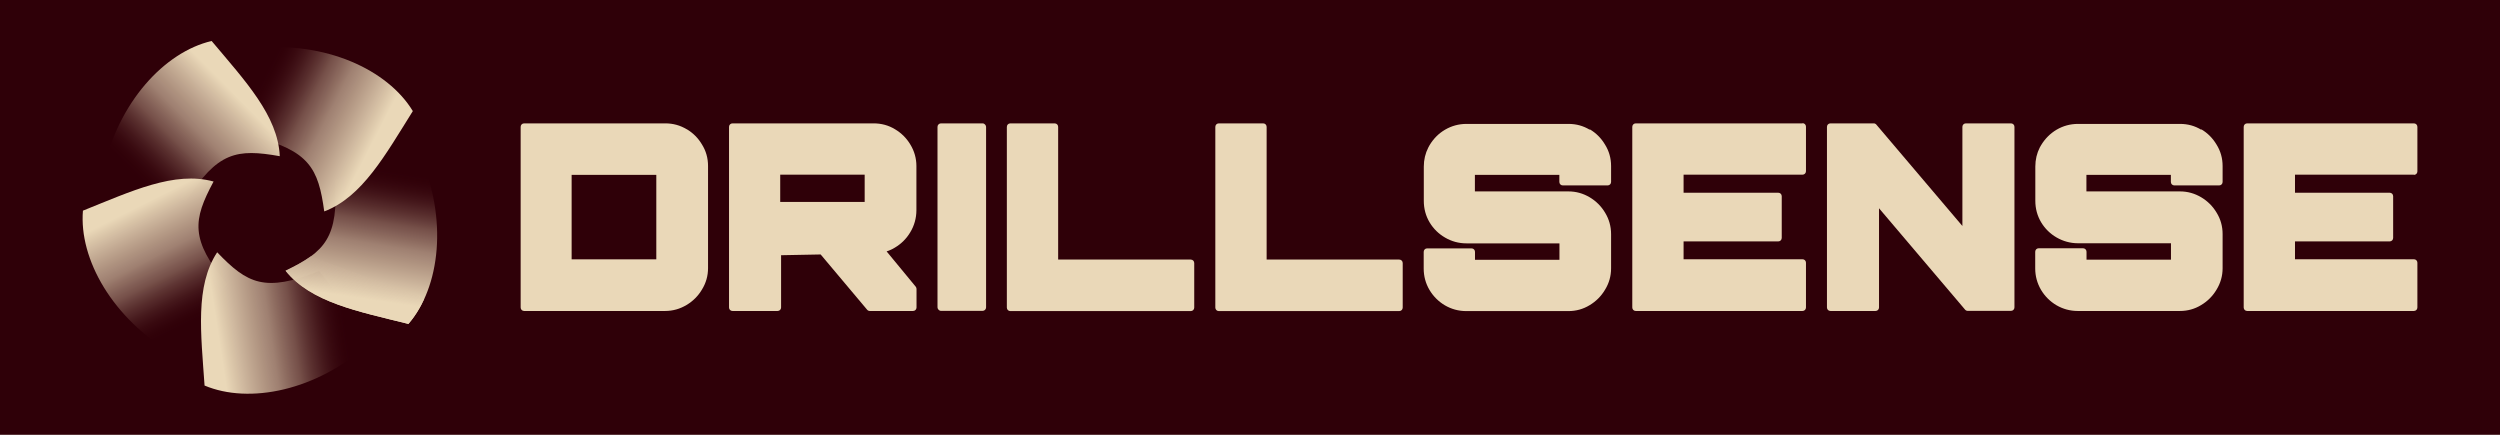
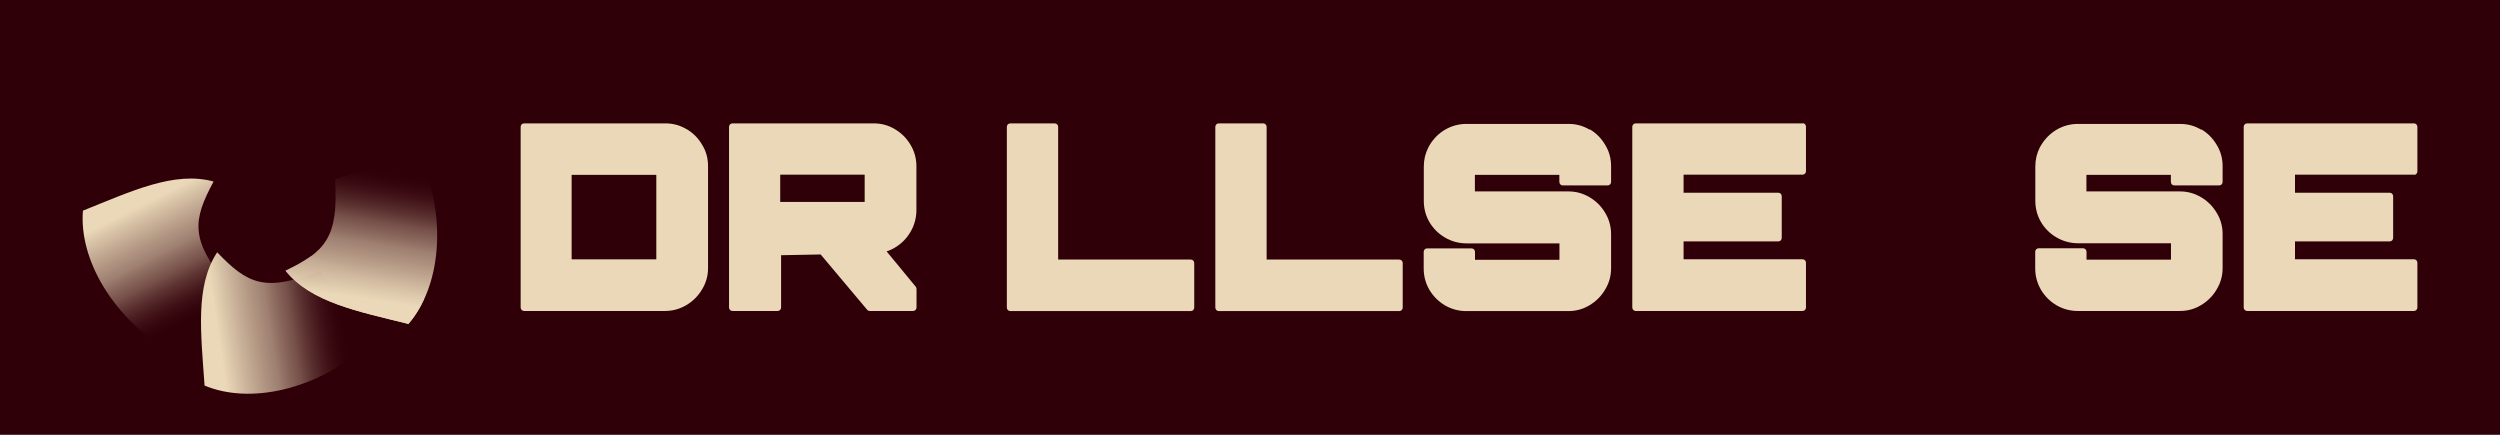
<svg xmlns="http://www.w3.org/2000/svg" xmlns:xlink="http://www.w3.org/1999/xlink" viewBox="0 0 230 40">
  <defs>
    <style>
      .cls-1 {
        fill: url(#_Безымянный_градиент_5-5);
      }

      .cls-2 {
        fill: #ead8b8;
      }

      .cls-3 {
        fill: #2f0008;
      }

      .cls-4 {
        fill: url(#_Безымянный_градиент_6);
      }

      .cls-5 {
        fill: url(#_Безымянный_градиент_5-4);
      }

      .cls-6 {
        fill: url(#_Безымянный_градиент_5-3);
      }

      .cls-7 {
        fill: url(#_Безымянный_градиент_5);
      }

      .cls-8 {
        fill: url(#_Безымянный_градиент_5-2);
      }
    </style>
    <linearGradient id="_Безымянный_градиент_5" data-name="Безымянный градиент 5" x1="34.61" y1="643.85" x2="32.51" y2="631.04" gradientTransform="translate(.04 659.23) scale(1 -1)" gradientUnits="userSpaceOnUse">
      <stop offset="0" stop-color="#360009" stop-opacity="0" />
      <stop offset=".24" stop-color="#7e574f" stop-opacity=".4" />
      <stop offset=".38" stop-color="#a38373" stop-opacity=".61" />
      <stop offset=".54" stop-color="#c0a690" stop-opacity=".77" />
      <stop offset=".91" stop-color="#ead8b8" />
    </linearGradient>
    <linearGradient id="_Безымянный_градиент_5-2" data-name="Безымянный градиент 5" x1="23.32" y1="650.68" x2="34.86" y2="644.73" xlink:href="#_Безымянный_градиент_5" />
    <linearGradient id="_Безымянный_градиент_5-3" data-name="Безымянный градиент 5" x1="13.33" y1="642.06" x2="22.55" y2="651.2" xlink:href="#_Безымянный_градиент_5" />
    <linearGradient id="_Безымянный_градиент_5-4" data-name="Безымянный градиент 5" x1="18.44" y1="629.89" x2="12.6" y2="641.49" xlink:href="#_Безымянный_градиент_5" />
    <linearGradient id="_Безымянный_градиент_5-5" data-name="Безымянный градиент 5" x1="31.59" y1="631" x2="18.76" y2="629.03" xlink:href="#_Безымянный_градиент_5" />
    <linearGradient id="_Безымянный_градиент_6" data-name="Безымянный градиент 6" x1="33.43" y1="638.51" x2="32.32" y2="631.06" gradientTransform="translate(.04 659.23) scale(1 -1)" gradientUnits="userSpaceOnUse">
      <stop offset="0" stop-color="#360009" stop-opacity="0" />
      <stop offset=".15" stop-color="#7e574f" stop-opacity=".4" />
      <stop offset=".33" stop-color="#a38373" stop-opacity=".61" />
      <stop offset=".48" stop-color="#c0a690" stop-opacity=".77" />
      <stop offset=".89" stop-color="#ead8b8" />
    </linearGradient>
  </defs>
  <g id="img">
    <rect class="cls-3" width="230" height="40" />
    <g>
      <path class="cls-7" d="M30.82,16.52c.35,5.36-.93,6.64-4.54,8.39,2.33,2.91,6.64,3.73,11.3,4.89,2.91-3.38,3.66-9.65,1-15.63,0,0-4.84,1.18-7.76,2.35Z" />
-       <path class="cls-8" d="M23.26,12.54c5.2,1.32,6.03,2.94,6.57,6.91,3.49-1.32,5.6-5.16,8.15-9.23-2.31-3.81-8.04-6.46-14.56-5.78,0,0-.37,4.97-.16,8.1Z" />
-       <path class="cls-6" d="M17.13,18.49c2.87-4.54,4.66-4.82,8.61-4.12-.17-3.73-3.18-6.92-6.27-10.6-4.34,1.02-8.63,5.65-10,12.06,0,0,4.61,1.89,7.66,2.66Z" />
      <path class="cls-5" d="M20.9,26.16c-3.43-4.13-3.15-5.92-1.25-9.46-3.6-.99-7.56,.89-12.02,2.68-.37,4.45,2.71,9.95,8.38,13.23,0,0,3.22-3.8,4.89-6.46Z" />
      <path class="cls-1" d="M29.36,24.94c-4.99,1.99-6.6,1.17-9.38-1.73-2.05,3.12-1.49,7.47-1.16,12.26,4.11,1.73,10.3,.5,15.17-3.88,0,0-2.62-4.24-4.63-6.65Z" />
      <path class="cls-4" d="M26.27,24.91c2.33,2.91,6.64,3.73,11.3,4.89,.58-.67,1.07-1.45,1.46-2.32l-10.44-3.9c-.63,.46-1.4,.88-2.33,1.33Z" />
    </g>
  </g>
  <g id="main">
    <g>
-       <path class="cls-2" d="M185.01,11.35h-4.15c-.18,0-.32,.14-.32,.32v9.12l-7.92-9.33c-.06-.07-.15-.11-.24-.11h-3.98c-.18,0-.32,.14-.32,.32V28.29c0,.18,.14,.32,.32,.32h4.15c.18,0,.32-.14,.32-.32v-9.13l7.92,9.33c.06,.07,.15,.11,.24,.11h3.98c.18,0,.32-.14,.32-.32V11.67c0-.18-.14-.32-.32-.32Z" />
      <path class="cls-2" d="M165.83,11.35h-15.34c-.18,0-.32,.14-.32,.32V28.29c0,.18,.14,.32,.32,.32h15.34c.18,0,.32-.14,.32-.32v-4.12c0-.18-.14-.32-.32-.32h-10.94v-1.64h8.71c.18,0,.32-.14,.32-.32v-3.84c0-.18-.14-.32-.32-.32h-8.71v-1.66h10.94c.18,0,.32-.14,.32-.32v-4.1c0-.18-.14-.32-.32-.32Z" />
      <path class="cls-2" d="M222.08,16.09c.18,0,.32-.14,.32-.32v-4.1c0-.18-.14-.32-.32-.32h-15.34c-.18,0-.32,.14-.32,.32V28.29c0,.18,.14,.32,.32,.32h15.34c.18,0,.32-.14,.32-.32v-4.12c0-.18-.14-.32-.32-.32h-10.94v-1.64h8.71c.18,0,.32-.14,.32-.32v-3.84c0-.18-.14-.32-.32-.32h-8.71v-1.66h10.94Z" />
      <path class="cls-2" d="M146.26,11.94h0c-.59-.36-1.24-.54-1.95-.54h-9.4c-.7,0-1.36,.18-1.96,.53-.6,.35-1.07,.83-1.43,1.43l-.12,.22c-.27,.53-.41,1.12-.41,1.75v3.15c0,.72,.18,1.39,.54,1.99,.35,.58,.83,1.05,1.42,1.39,.6,.35,1.26,.53,1.96,.53h8.56v1.51h-7.77v-.73c0-.18-.14-.32-.32-.32h-4.08c-.18,0-.32,.14-.32,.32v1.54c0,.7,.18,1.37,.53,1.96,.35,.59,.83,1.07,1.42,1.42,.6,.35,1.26,.53,1.96,.53h9.4c.71,0,1.36-.18,1.95-.54,.59-.35,1.07-.83,1.42-1.42,.37-.6,.56-1.26,.56-1.97v-3.15c0-.72-.19-1.38-.55-1.97-.35-.59-.83-1.07-1.42-1.42-.59-.35-1.24-.54-1.95-.54h-8.61v-1.52h7.77v.65c0,.18,.14,.32,.32,.32h4.12c.18,0,.32-.14,.32-.32v-1.46c0-.73-.19-1.39-.56-1.98-.35-.59-.82-1.06-1.41-1.41Z" />
      <path class="cls-2" d="M202.52,11.94h0c-.59-.36-1.24-.54-1.95-.54h-9.4c-.7,0-1.36,.18-1.96,.53-.59,.35-1.07,.83-1.43,1.43l-.12,.21c-.27,.53-.41,1.12-.41,1.75v3.15c0,.72,.18,1.39,.54,1.99,.35,.58,.83,1.05,1.42,1.39s1.26,.53,1.96,.53h8.56v1.51h-7.77v-.73c0-.18-.14-.32-.32-.32h-4.08c-.18,0-.32,.14-.32,.32v1.54c0,.7,.18,1.36,.53,1.96,.35,.59,.83,1.07,1.42,1.42,.6,.35,1.26,.53,1.96,.53h9.4c.71,0,1.36-.18,1.95-.54,.59-.35,1.07-.83,1.42-1.42,.37-.6,.56-1.27,.56-1.97v-3.15c0-.72-.19-1.38-.55-1.96-.35-.59-.83-1.07-1.42-1.42-.59-.35-1.24-.54-1.95-.54h-8.61v-1.52h7.77v.65c0,.18,.14,.32,.32,.32h4.12c.18,0,.32-.14,.32-.32v-1.46c0-.73-.19-1.39-.56-1.98-.35-.59-.82-1.06-1.41-1.41Z" />
      <path class="cls-2" d="M109.56,23.88h-12.21V11.67c0-.18-.14-.32-.32-.32h-4.08c-.18,0-.32,.14-.32,.32V28.3c0,.18,.14,.32,.32,.32h16.6c.18,0,.32-.14,.32-.32v-4.1c0-.18-.14-.32-.32-.32Z" />
      <path class="cls-2" d="M128.74,23.88h-12.21V11.67c0-.18-.14-.32-.32-.32h-4.08c-.18,0-.32,.14-.32,.32V28.3c0,.18,.14,.32,.32,.32h16.6c.18,0,.32-.14,.32-.32v-4.1c0-.18-.14-.32-.32-.32Z" />
-       <rect class="cls-2" x="86.25" y="11.35" width="4.47" height="17.25" rx=".32" ry=".32" />
      <path class="cls-2" d="M81.57,23.13c.27-.09,.52-.2,.76-.35,.59-.35,1.07-.83,1.42-1.42,.36-.59,.56-1.3,.56-2.02v-4.07c0-.7-.19-1.37-.55-1.96-.35-.59-.83-1.07-1.42-1.42-.59-.36-1.25-.54-1.97-.54h-12.98c-.18,0-.32,.14-.32,.32V28.29c0,.18,.14,.32,.32,.32h4.15c.18,0,.32-.14,.32-.32v-4.81l3.64-.07,4.28,5.09c.06,.07,.15,.11,.24,.11h3.98c.18,0,.32-.14,.32-.32v-1.71c0-.07-.03-.15-.07-.2l-2.68-3.25Zm-2.02-7.06v2.51h-7.77v-2.51h7.77Z" />
      <path class="cls-2" d="M63.17,11.89h0c-.59-.36-1.25-.54-1.97-.54h-12.98c-.18,0-.32,.14-.32,.32V28.29c0,.18,.14,.32,.32,.32h12.97c.71,0,1.37-.19,1.97-.55,.59-.35,1.07-.83,1.42-1.42,.37-.6,.56-1.26,.56-1.97V15.27c0-.73-.19-1.39-.56-1.98-.35-.59-.82-1.06-1.41-1.41Zm-10.58,11.97v-7.77h7.79v7.77h-7.79Z" />
    </g>
  </g>
</svg>